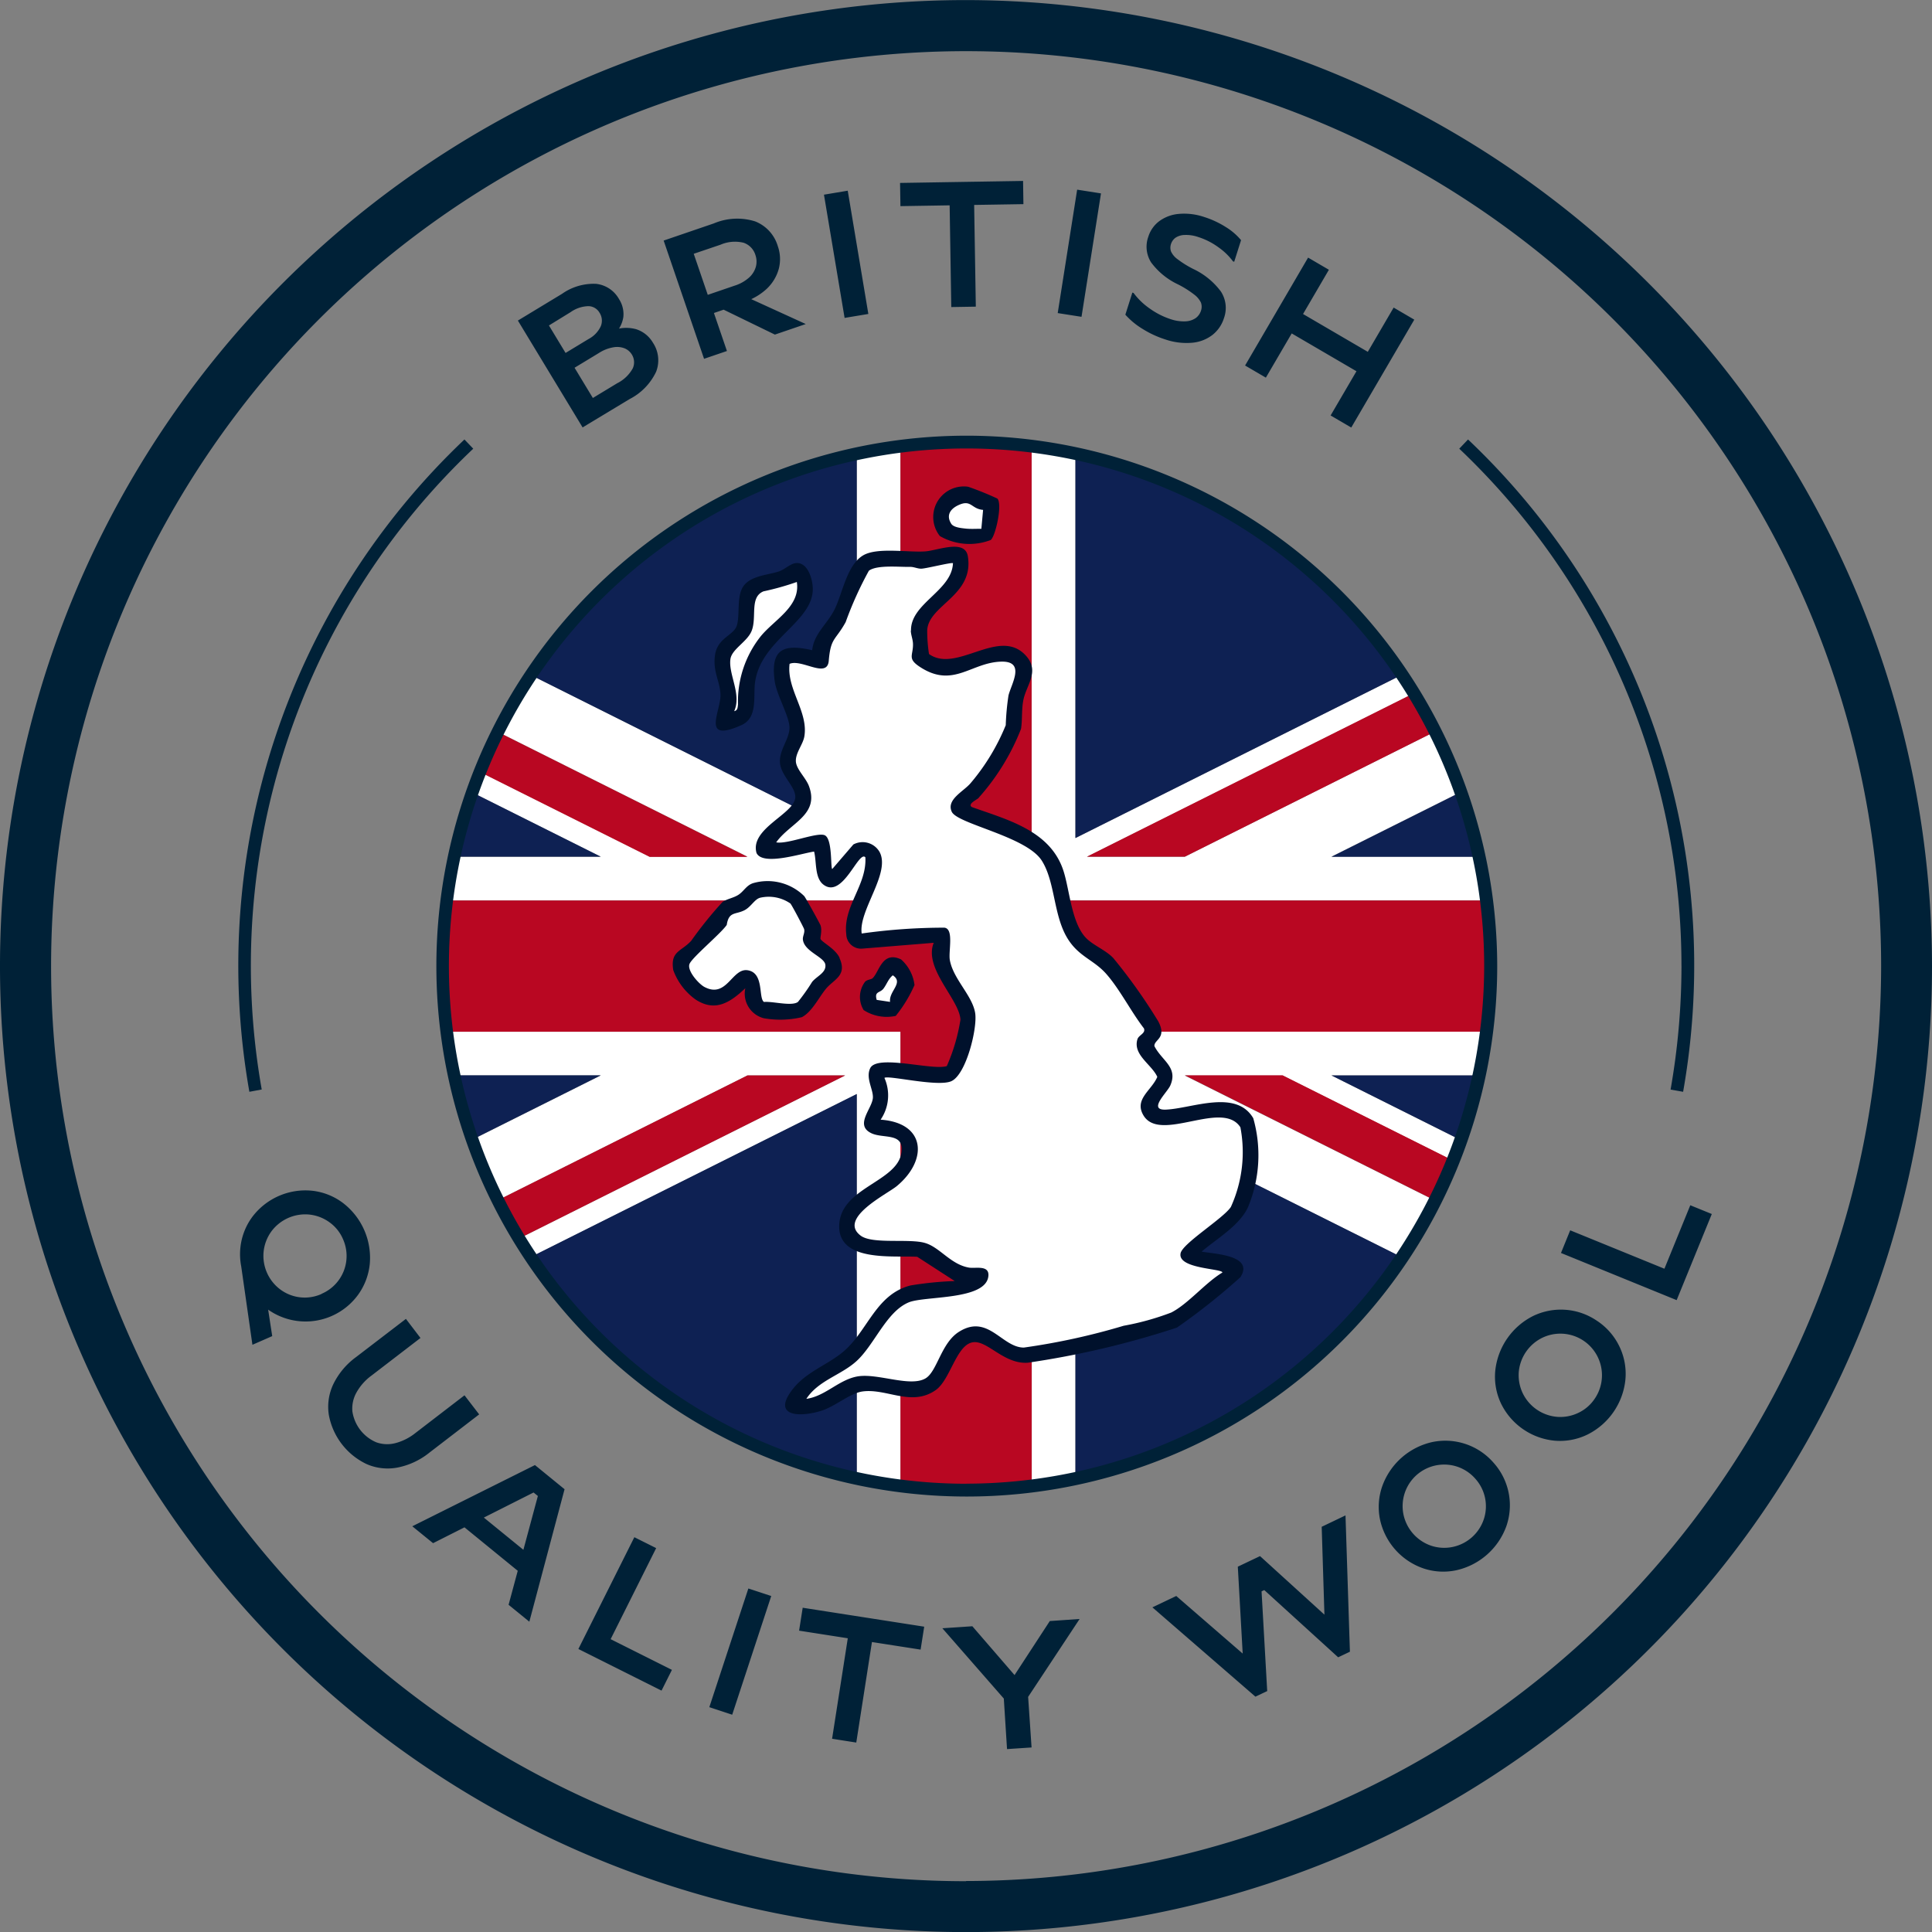
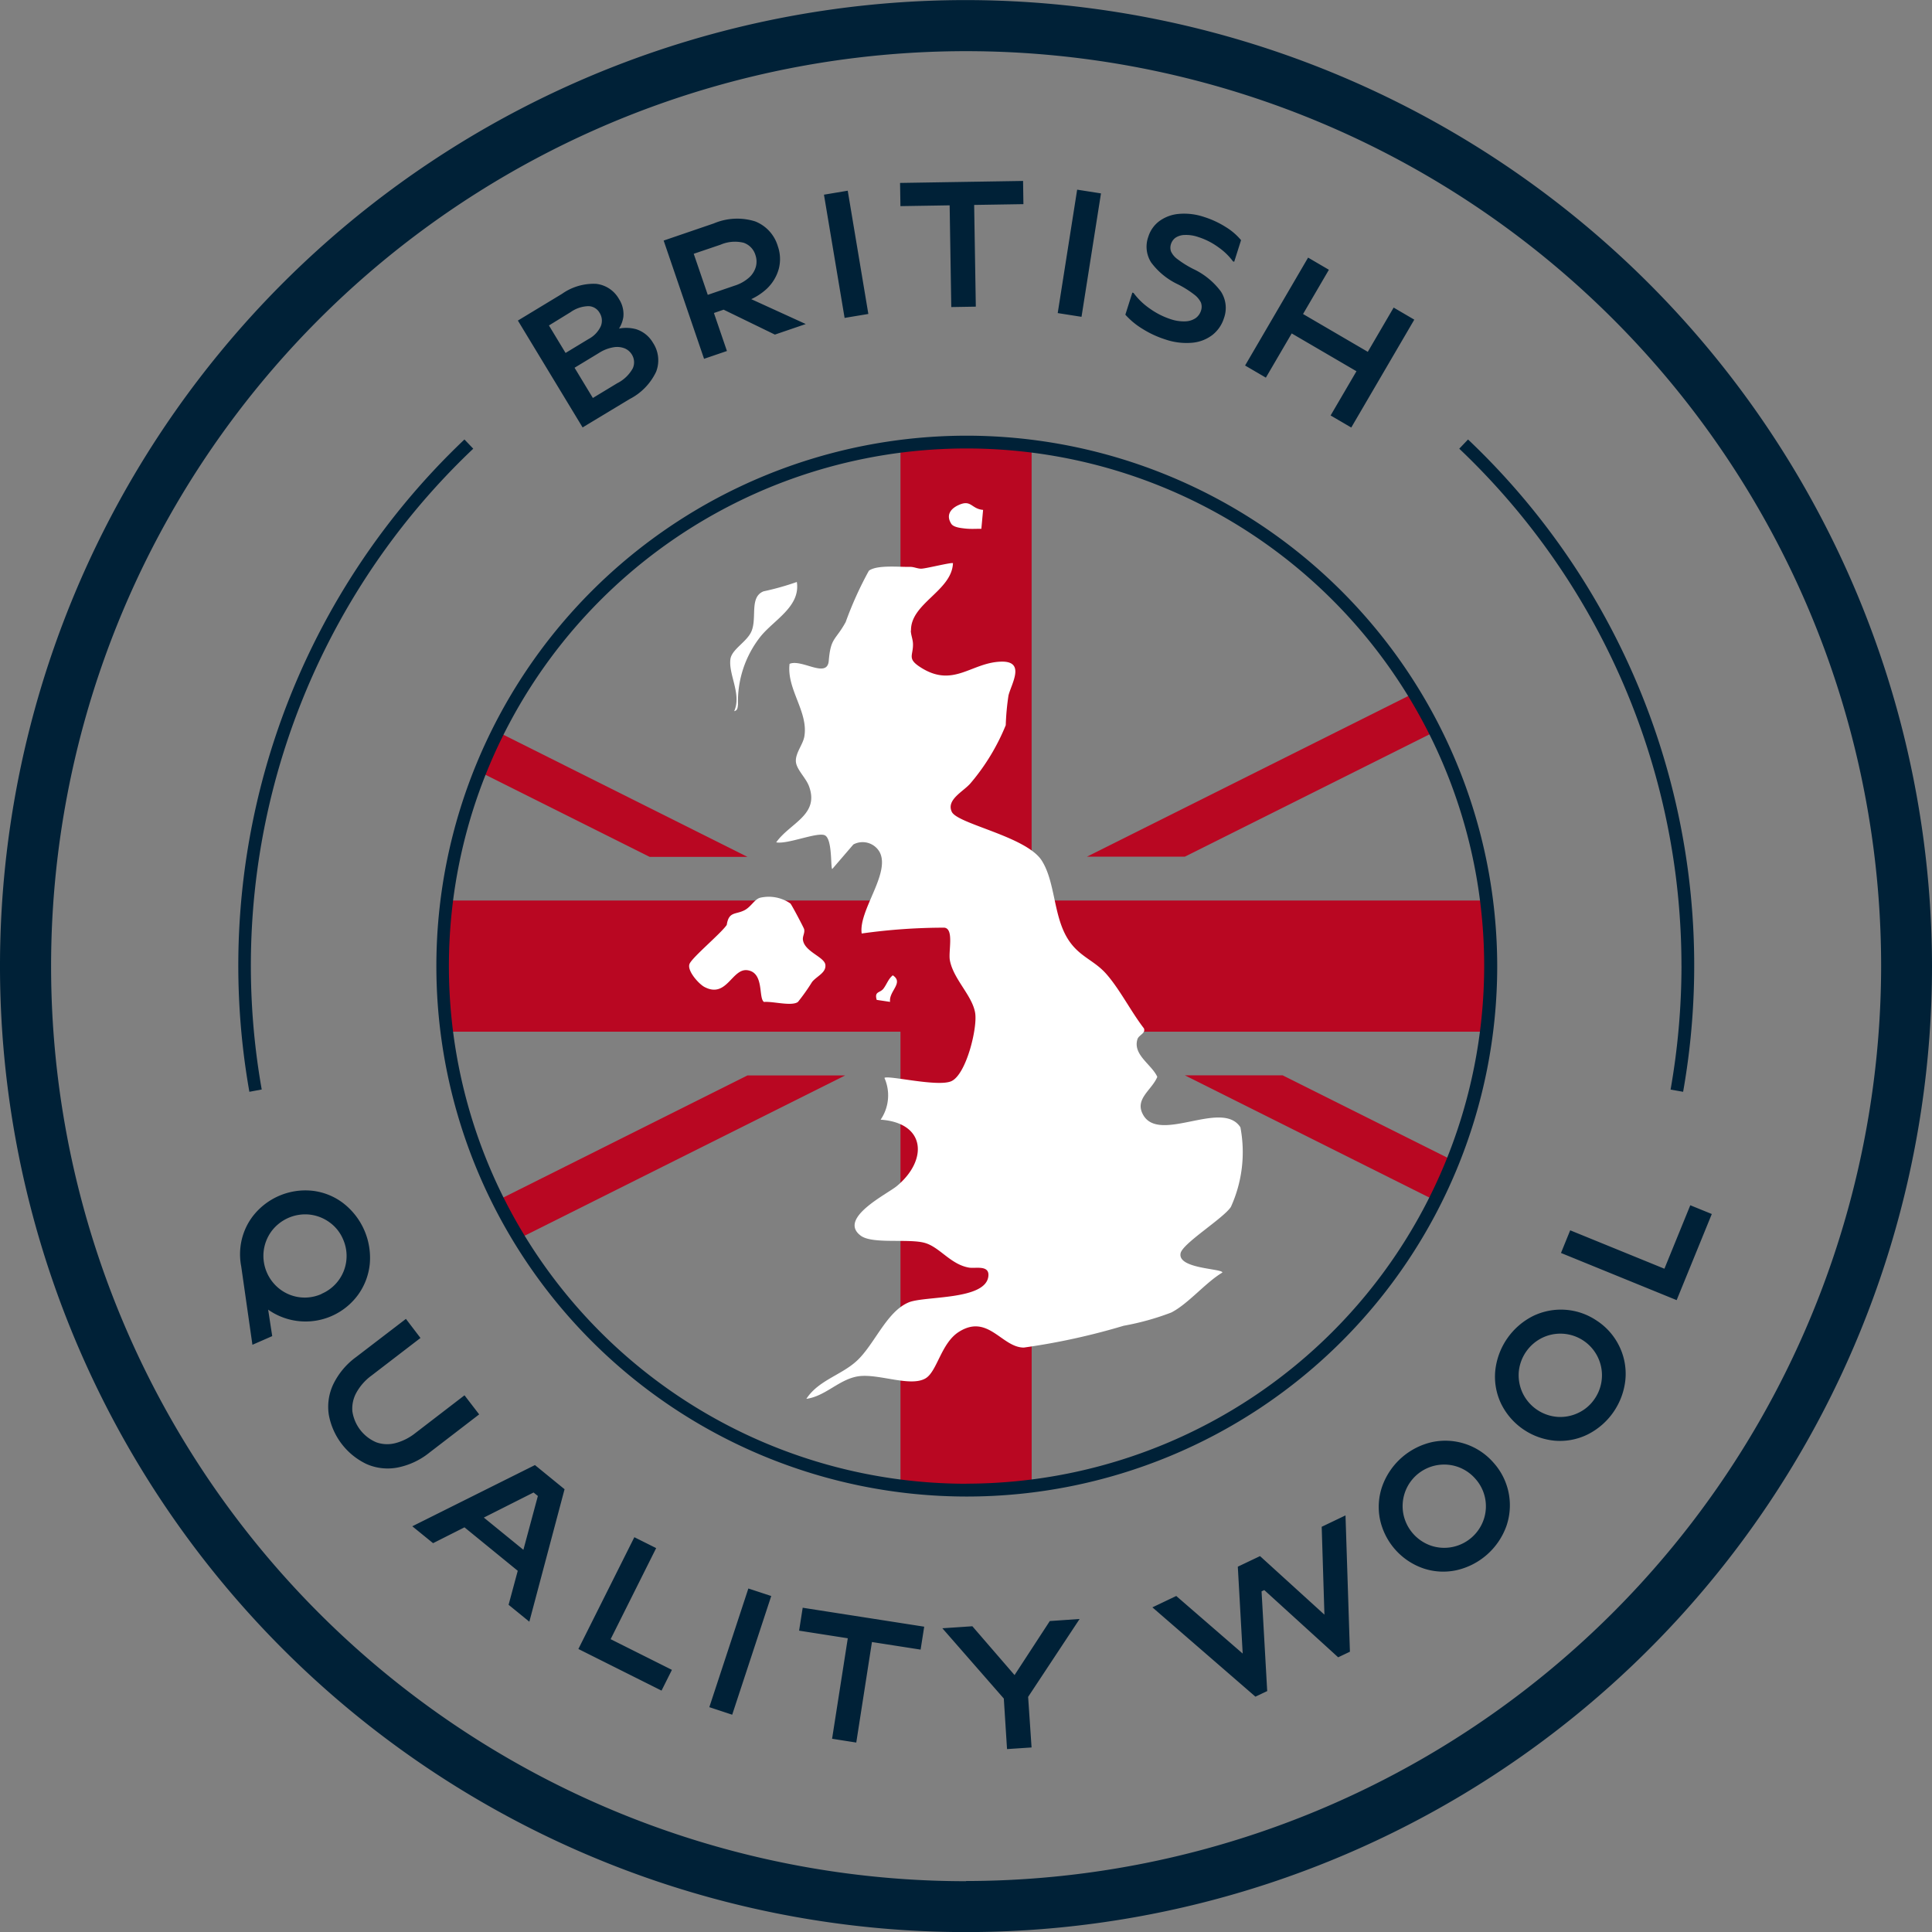
<svg xmlns="http://www.w3.org/2000/svg" width="70.866" height="70.867" viewBox="0 0 70.866 70.867">
  <rect x="0" y="0" width="70.866" height="70.867" fill="#808080" stroke="none" />
  <defs>
    <clipPath id="a">
      <path d="M16.232,145.43a19.221,19.221,0,1,0,19.221-19.221A19.221,19.221,0,0,0,16.232,145.43" fill="none" />
    </clipPath>
  </defs>
  <g transform="translate(-187 -445.997)">
    <g transform="translate(187 336)" clip-path="url(#a)">
-       <path d="M11.376,141.424h10.66l-10.66-5.33v-.9l12.453,6.226h3.587l-16.04-8.02h5.38l14.67,7.335v-26.67h1.6v28.959H11.376Zm28.07-27.355v26.67l14.67-7.335H55.91l-16.04,8.02h3.586L59.5,133.4v2.69l-10.661,5.33H59.5v1.6H37.842V114.069ZM59.5,149.444H48.836L59.5,154.775v.9l-12.454-6.227H43.456L59.5,157.465H54.116l-14.67-7.336v26.663h-1.6V147.84H59.5ZM31.426,176.792V150.129l-14.67,7.336H14.963L31,149.444H27.416l-16.04,8.021v-2.69l10.66-5.331H11.376v-1.6H33.03v28.952Z" fill="#fff" fill-rule="evenodd" />
      <path d="M31,149.444l-16.04,8.021H11.375l16.041-8.021Zm6.84-35.375v28.959H59.5v4.812H37.842v28.952H33.03V147.84H11.375v-4.812H33.03V114.069ZM11.375,135.2l12.454,6.227h3.587L11.375,133.4ZM59.5,133.4l-16.04,8.02H39.869l16.04-8.02Zm-16.04,16.04,16.04,8.021v-1.794l-12.453-6.227Z" fill="#b90722" fill-rule="evenodd" />
-       <path d="M59.5,149.444v5.33l-10.66-5.33ZM16.756,133.4l14.67-19.335v26.67Zm-5.38,21.37v-5.33h10.66Zm0-13.35v-5.33l10.66,5.33Zm20.05,35.368-14.67-19.328,14.67-7.335Zm22.691-19.328-14.67,19.328V150.129Zm-14.67-43.4L54.117,133.4l-14.67,7.335ZM59.5,136.094v5.33H48.837Z" fill="#0e2153" fill-rule="evenodd" />
    </g>
-     <path d="M35.9,139.262c-.059.065-.424.224-.254.338,1.321.47,2.892.868,3.365,2.35.228.716.292,1.9.824,2.451.268.275.715.439,1,.737a20.069,20.069,0,0,1,1.65,2.322c.332.625-.161.668-.141.909.271.537.877.771.583,1.443-.115.263-.84.913-.164.886.957-.04,2.577-.762,3.207.316a4.952,4.952,0,0,1-.19,3.254c-.305.679-1.152,1.166-1.706,1.639.477.087,1.935.132,1.425.937a23.751,23.751,0,0,1-2.33,1.85,32.37,32.37,0,0,1-5.472,1.288c-.877.056-1.473-.821-2-.752-.622.081-.831,1.379-1.38,1.759-.885.613-1.788-.07-2.672.046-.465.061-1.016.554-1.52.71-.816.253-1.845.206-1.028-.819.5-.624,1.277-.873,1.847-1.359.887-.757,1.183-2.1,2.458-2.42a12.564,12.564,0,0,1,1.617-.161l-1.375-.89c-.856-.048-2.848.2-2.862-1.095-.016-1.442,2.124-1.626,2.282-2.723.109-.749-.649-.507-1.093-.71-.647-.3.03-.912.047-1.311.013-.309-.271-.715-.1-1.076.25-.525,2.283.094,2.811-.08a6.838,6.838,0,0,0,.5-1.7c-.034-.745-1.36-1.878-.98-2.822l-2.615.213a.541.541,0,0,1-.592-.525c-.124-1.032.758-1.8.7-2.824-.249-.271-.825,1.529-1.531,1.008-.338-.249-.252-.848-.35-1.218-.442.059-1.881.54-2.112.051-.251-.9,1.384-1.425,1.422-2.037.023-.385-.516-.788-.561-1.262s.362-.89.348-1.314-.472-1.18-.542-1.692c-.158-1.152.294-1.383,1.375-1.132.064-.613.558-.959.827-1.508.289-.593.446-1.608,1.032-1.965.514-.314,1.644-.107,2.287-.152.459-.032,1.461-.462,1.564.18.232,1.448-1.439,1.781-1.491,2.712a5.573,5.573,0,0,0,.066.873c1.022.727,2.584-1.021,3.559.065.5.562.033,1.044-.091,1.589-.08.352-.039.764-.093,1.092a8.357,8.357,0,0,1-1.552,2.525m-5.1,5.877c-.157-.338-.621-.558-.7-.692-.024-.043.064-.3,0-.5-.02-.062-.542-1.008-.6-1.077a1.913,1.913,0,0,0-1.871-.476c-.251.078-.342.3-.545.43-.183.117-.405.144-.578.258a14.891,14.891,0,0,0-1.151,1.427c-.364.4-.771.372-.659,1.075a2.3,2.3,0,0,0,.808,1.072c.729.484,1.281.115,1.835-.406a.932.932,0,0,0,.679,1.1,3.455,3.455,0,0,0,1.392-.038c.365-.181.628-.726.881-1.035.288-.353.8-.485.5-1.141m-2.2-14.181c-.436.149-1.147.158-1.377.644-.184.387-.073.983-.186,1.347s-.707.445-.8,1.082c-.09.617.193.977.2,1.46.015.609-.729,1.778.764,1.113.622-.277.429-1.049.506-1.585.222-1.542,2.077-2.174,2.116-3.374.011-.342-.165-1.03-.619-.987-.2.019-.409.231-.61.3m6.928-3.1a1.122,1.122,0,0,0-1.037,1.809,2.174,2.174,0,0,0,1.865.144c.181-.146.437-1.325.242-1.52a11.18,11.18,0,0,0-1.07-.433M31.737,146a.922.922,0,0,0-.058,1.047,1.558,1.558,0,0,0,1.177.213,5.048,5.048,0,0,0,.688-1.13,1.491,1.491,0,0,0-.494-.942c-.7-.329-.8.475-1.049.695-.048.042-.176.041-.264.117" transform="translate(187 336)" fill="#00112c" />
    <path d="M33.409,133.119c0,.164.072.313.079.484.018.461-.253.553.343.912,1.167.7,1.815-.225,2.9-.249.9-.019.361.822.26,1.243a9.3,9.3,0,0,0-.1,1.088,7.818,7.818,0,0,1-1.289,2.126c-.257.306-.9.6-.691,1.05s2.73.9,3.3,1.789c.494.776.424,1.979.931,2.832.417.7.98.8,1.448,1.34.495.568.9,1.376,1.369,1.983.075.186-.191.243-.238.4-.175.573.525.924.729,1.38-.208.5-.871.824-.5,1.425.625,1,2.889-.6,3.548.424a4.856,4.856,0,0,1-.349,2.921c-.27.42-1.813,1.362-1.847,1.714-.092.562,1.546.545,1.535.693-.623.372-1.254,1.15-1.876,1.467a9.7,9.7,0,0,1-1.745.485,24.608,24.608,0,0,1-3.661.8c-.809,0-1.313-1.256-2.385-.575-.654.416-.794,1.454-1.222,1.705-.554.326-1.706-.178-2.449-.079-.711.1-1.211.732-1.922.83.441-.68,1.279-.868,1.848-1.392.652-.6,1.087-1.8,1.9-2.144.582-.249,2.843-.07,2.929-.969.04-.416-.478-.269-.711-.309-.67-.115-1.064-.737-1.6-.9-.579-.18-1.94.055-2.375-.274-.842-.635.968-1.52,1.324-1.814,1.152-.954,1.07-2.322-.591-2.438a1.578,1.578,0,0,0,.14-1.532c.126-.111,1.955.344,2.454.12.548-.245.967-1.963.873-2.509-.109-.64-.8-1.235-.927-1.929-.059-.32.16-1.15-.2-1.193a21.761,21.761,0,0,0-3.034.214c-.123-.847,1.072-2.216.656-2.991a.718.718,0,0,0-.961-.275l-.774.9c-.07-.016.018-1.143-.292-1.244s-1.348.343-1.765.267c.506-.716,1.6-1.005,1.2-2.068-.116-.306-.461-.61-.478-.9-.018-.311.259-.619.31-.913.156-.91-.656-1.736-.541-2.667.448-.19,1.381.556,1.437-.113.072-.861.242-.732.62-1.418a13.163,13.163,0,0,1,.852-1.885c.3-.223,1.121-.131,1.519-.141.14,0,.27.07.407.066.181-.005,1.116-.243,1.158-.2-.043,1.018-1.562,1.473-1.539,2.473M29,143.143a1.4,1.4,0,0,0-1.112-.218c-.208.048-.34.339-.583.461-.333.168-.571.037-.648.537-.21.312-1.26,1.182-1.364,1.428s.339.739.546.848c.824.434,1.008-.7,1.584-.613.616.094.387,1.022.6,1.163.321-.03,1.013.168,1.245,0a7.261,7.261,0,0,0,.52-.735c.175-.215.52-.335.487-.627s-.774-.482-.824-.923c-.015-.132.077-.244.045-.385-.012-.052-.455-.892-.5-.935m.232-11.8a9.961,9.961,0,0,1-1.224.344c-.517.213-.235.946-.433,1.448-.158.4-.728.669-.779,1.036-.079.562.417,1.287.138,1.911.131-.028.126-.138.14-.242a3.838,3.838,0,0,1,.837-2.509c.5-.609,1.459-1.092,1.321-1.988M36.06,128.7c-.437-.036-.431-.394-.9-.177-.3.137-.466.373-.268.686.084.132.356.158.521.176.194.022.39.006.583.009Zm-3.412,18.046c-.054-.393.516-.7.1-.974-.165.13-.22.329-.345.491s-.339.089-.245.41Z" transform="translate(187 336)" fill="#fff" />
    <path d="M35.433,110a35.433,35.433,0,1,0,35.433,35.434A35.474,35.474,0,0,0,35.433,110m0,69A33.563,33.563,0,1,1,69,145.431a33.6,33.6,0,0,1-33.562,33.562M13.127,157.5a2.323,2.323,0,0,0,.436-1.139,2.534,2.534,0,0,0-.983-2.239,2.291,2.291,0,0,0-1.134-.449,2.44,2.44,0,0,0-2.194.963,2.293,2.293,0,0,0-.436,1.14,2.338,2.338,0,0,0,.032.673l.411,2.875.726-.318-.149-.971a2.384,2.384,0,0,0,3.291-.535m-1.327-.043a1.5,1.5,0,0,1-1.509-.155,1.54,1.54,0,0,1-.62-1.409,1.533,1.533,0,0,1,.284-.729,1.549,1.549,0,0,1,1.4-.616,1.535,1.535,0,0,1,.728.281,1.474,1.474,0,0,1,.5.624,1.509,1.509,0,0,1-.785,2m3.951,5.828a2.688,2.688,0,0,1-1.169.546,1.93,1.93,0,0,1-1.121-.122,2.491,2.491,0,0,1-1.4-1.826,1.929,1.929,0,0,1,.171-1.118,2.687,2.687,0,0,1,.831-.987l1.828-1.4.534.7-1.8,1.382a1.943,1.943,0,0,0-.548.619,1.205,1.205,0,0,0-.15.688A1.464,1.464,0,0,0,13.8,162.9a1.187,1.187,0,0,0,.7.032,1.985,1.985,0,0,0,.738-.372l1.8-1.383.538.7Zm-.626,2.7.762.62,1.152-.581,1.954,1.594-.336,1.247.761.62,1.292-4.859-1.086-.886Zm4.075.863-1.451-1.182,1.824-.92.158.128Zm3.2,3.278,2.248,1.126-.381.761-3.05-1.527,2.053-4.1.8.4Zm5.052-1.859.839.276-1.432,4.354-.839-.277Zm1.993.706,4.457.695-.132.841-1.785-.278-.575,3.687-.887-.139.576-3.686-1.786-.279Zm10.157.413-1.888,2.857.126,1.855-.9.06L36.82,172.3l-2.254-2.578,1.1-.074,1.548,1.791,1.293-1.982Zm9.753-3.8.162,5-.431.205-2.71-2.466-.1.047.207,3.658-.432.205-3.779-3.276.875-.417,2.437,2.112-.179-3.187.815-.388,2.362,2.148L48.48,166Zm5.427-1.936a2.342,2.342,0,0,0-2.25-.753,2.535,2.535,0,0,0-1.83,1.622,2.294,2.294,0,0,0-.081,1.217,2.438,2.438,0,0,0,1.589,1.793,2.279,2.279,0,0,0,1.218.067,2.538,2.538,0,0,0,1.83-1.622,2.336,2.336,0,0,0-.476-2.324m-.353,2.075a1.535,1.535,0,0,1-1.151,1.02,1.52,1.52,0,0,1-.781-.047,1.548,1.548,0,0,1-1.016-1.147,1.534,1.534,0,0,1,.044-.778,1.525,1.525,0,0,1,1.933-.973,1.523,1.523,0,0,1,.658.44,1.509,1.509,0,0,1,.313,1.485M58.6,158.46a2.341,2.341,0,0,0-2.366-.192,2.541,2.541,0,0,0-1.388,2.013,2.29,2.29,0,0,0,.213,1.2,2.443,2.443,0,0,0,1.973,1.361,2.3,2.3,0,0,0,1.2-.227,2.535,2.535,0,0,0,1.388-2.013,2.306,2.306,0,0,0-.212-1.2,2.343,2.343,0,0,0-.806-.942m-.113,2.85a1.483,1.483,0,0,1-.607.516,1.526,1.526,0,0,1-.769.141,1.546,1.546,0,0,1-1.261-.87,1.543,1.543,0,0,1-.144-.767,1.549,1.549,0,0,1,.876-1.269,1.526,1.526,0,0,1,1.905,2.249m4.3-6.783L61.5,157.686l-4.243-1.73.338-.831,3.456,1.409L62,154.206ZM23.1,124.632a2.164,2.164,0,0,0,.967-1,1.162,1.162,0,0,0-.118-1.065,1.1,1.1,0,0,0-.613-.494,1.386,1.386,0,0,0-.63-.024,1.1,1.1,0,0,0,.158-.421,1.012,1.012,0,0,0-.157-.658,1.1,1.1,0,0,0-.837-.561,2.008,2.008,0,0,0-1.255.366l-1.619.98,2.374,3.92Zm-.176-1.852a.562.562,0,0,1,.249.216.537.537,0,0,1,.036.514,1.336,1.336,0,0,1-.573.546l-.89.539-.671-1.109.89-.539a1.415,1.415,0,0,1,.548-.213.754.754,0,0,1,.411.046m-1.992-1.335a1.174,1.174,0,0,1,.657-.218.478.478,0,0,1,.4.238.536.536,0,0,1,.047.5,1.013,1.013,0,0,1-.451.469l-.84.509-.61-1.008Zm5.732,1.427-.477-1.394.356-.122,1.88.914,1.133-.387-2-.913a2.212,2.212,0,0,0,.557-.369,1.588,1.588,0,0,0,.454-.747,1.425,1.425,0,0,0-.038-.831,1.4,1.4,0,0,0-.832-.906,2.2,2.2,0,0,0-1.514.075l-1.84.629,1.482,4.337Zm-.233-3.9a1.334,1.334,0,0,1,.844-.071.684.684,0,0,1,.436.457.729.729,0,0,1,.017.412.834.834,0,0,1-.243.4,1.438,1.438,0,0,1-.539.305l-.985.337-.515-1.506Zm4.549,2.686-.757-4.52.872-.146.756,4.521Zm2.048-4.1-.014-.851,4.512-.073.013.851-1.807.029.061,3.731-.9.015-.06-3.731Zm6.642,4.06-.873-.137.713-4.527.874.137Zm2.236.441a2.765,2.765,0,0,1-.628-.519l.257-.811.044.013a2.514,2.514,0,0,0,.606.581,2.787,2.787,0,0,0,.745.378,1.5,1.5,0,0,0,.554.083.713.713,0,0,0,.376-.121.531.531,0,0,0,.191-.266.449.449,0,0,0,0-.3.814.814,0,0,0-.254-.3,3.631,3.631,0,0,0-.586-.368,2.608,2.608,0,0,1-.99-.81,1.074,1.074,0,0,1-.1-.94,1.132,1.132,0,0,1,.4-.569,1.413,1.413,0,0,1,.717-.267,2.269,2.269,0,0,1,.927.112,3.388,3.388,0,0,1,.81.378,2.251,2.251,0,0,1,.547.473l-.251.792-.044-.013a2.32,2.32,0,0,0-.534-.517,2.561,2.561,0,0,0-.742-.377,1.348,1.348,0,0,0-.5-.075.631.631,0,0,0-.332.1.456.456,0,0,0-.167.233.42.42,0,0,0,0,.269.719.719,0,0,0,.237.284,3.658,3.658,0,0,0,.576.359,2.687,2.687,0,0,1,1.017.828,1.1,1.1,0,0,1,.114.974,1.267,1.267,0,0,1-.415.613,1.416,1.416,0,0,1-.745.292,2.4,2.4,0,0,1-1-.123,3.663,3.663,0,0,1-.824-.382m4.52,1.786-.762-.445,2.311-3.958.763.446-.948,1.623,2.375,1.387.948-1.623.757.443-2.312,3.957-.757-.443.948-1.622-2.375-1.387Zm15.244,21.585a26.153,26.153,0,0,0-8.15-18.979l.322-.338a26.582,26.582,0,0,1,7.889,23.927l-.46-.081a26.3,26.3,0,0,0,.4-4.529m-52.53,4.61a26.595,26.595,0,0,1,7.889-23.927l.323.338A26.115,26.115,0,0,0,9.6,149.96Zm26.315-24.066a19.456,19.456,0,1,0,19.456,19.456,19.478,19.478,0,0,0-19.456-19.456m0,38.443A18.987,18.987,0,1,1,54.44,145.431a19.008,19.008,0,0,1-18.988,18.987" transform="translate(187 336)" fill="#002137" />
  </g>
</svg>